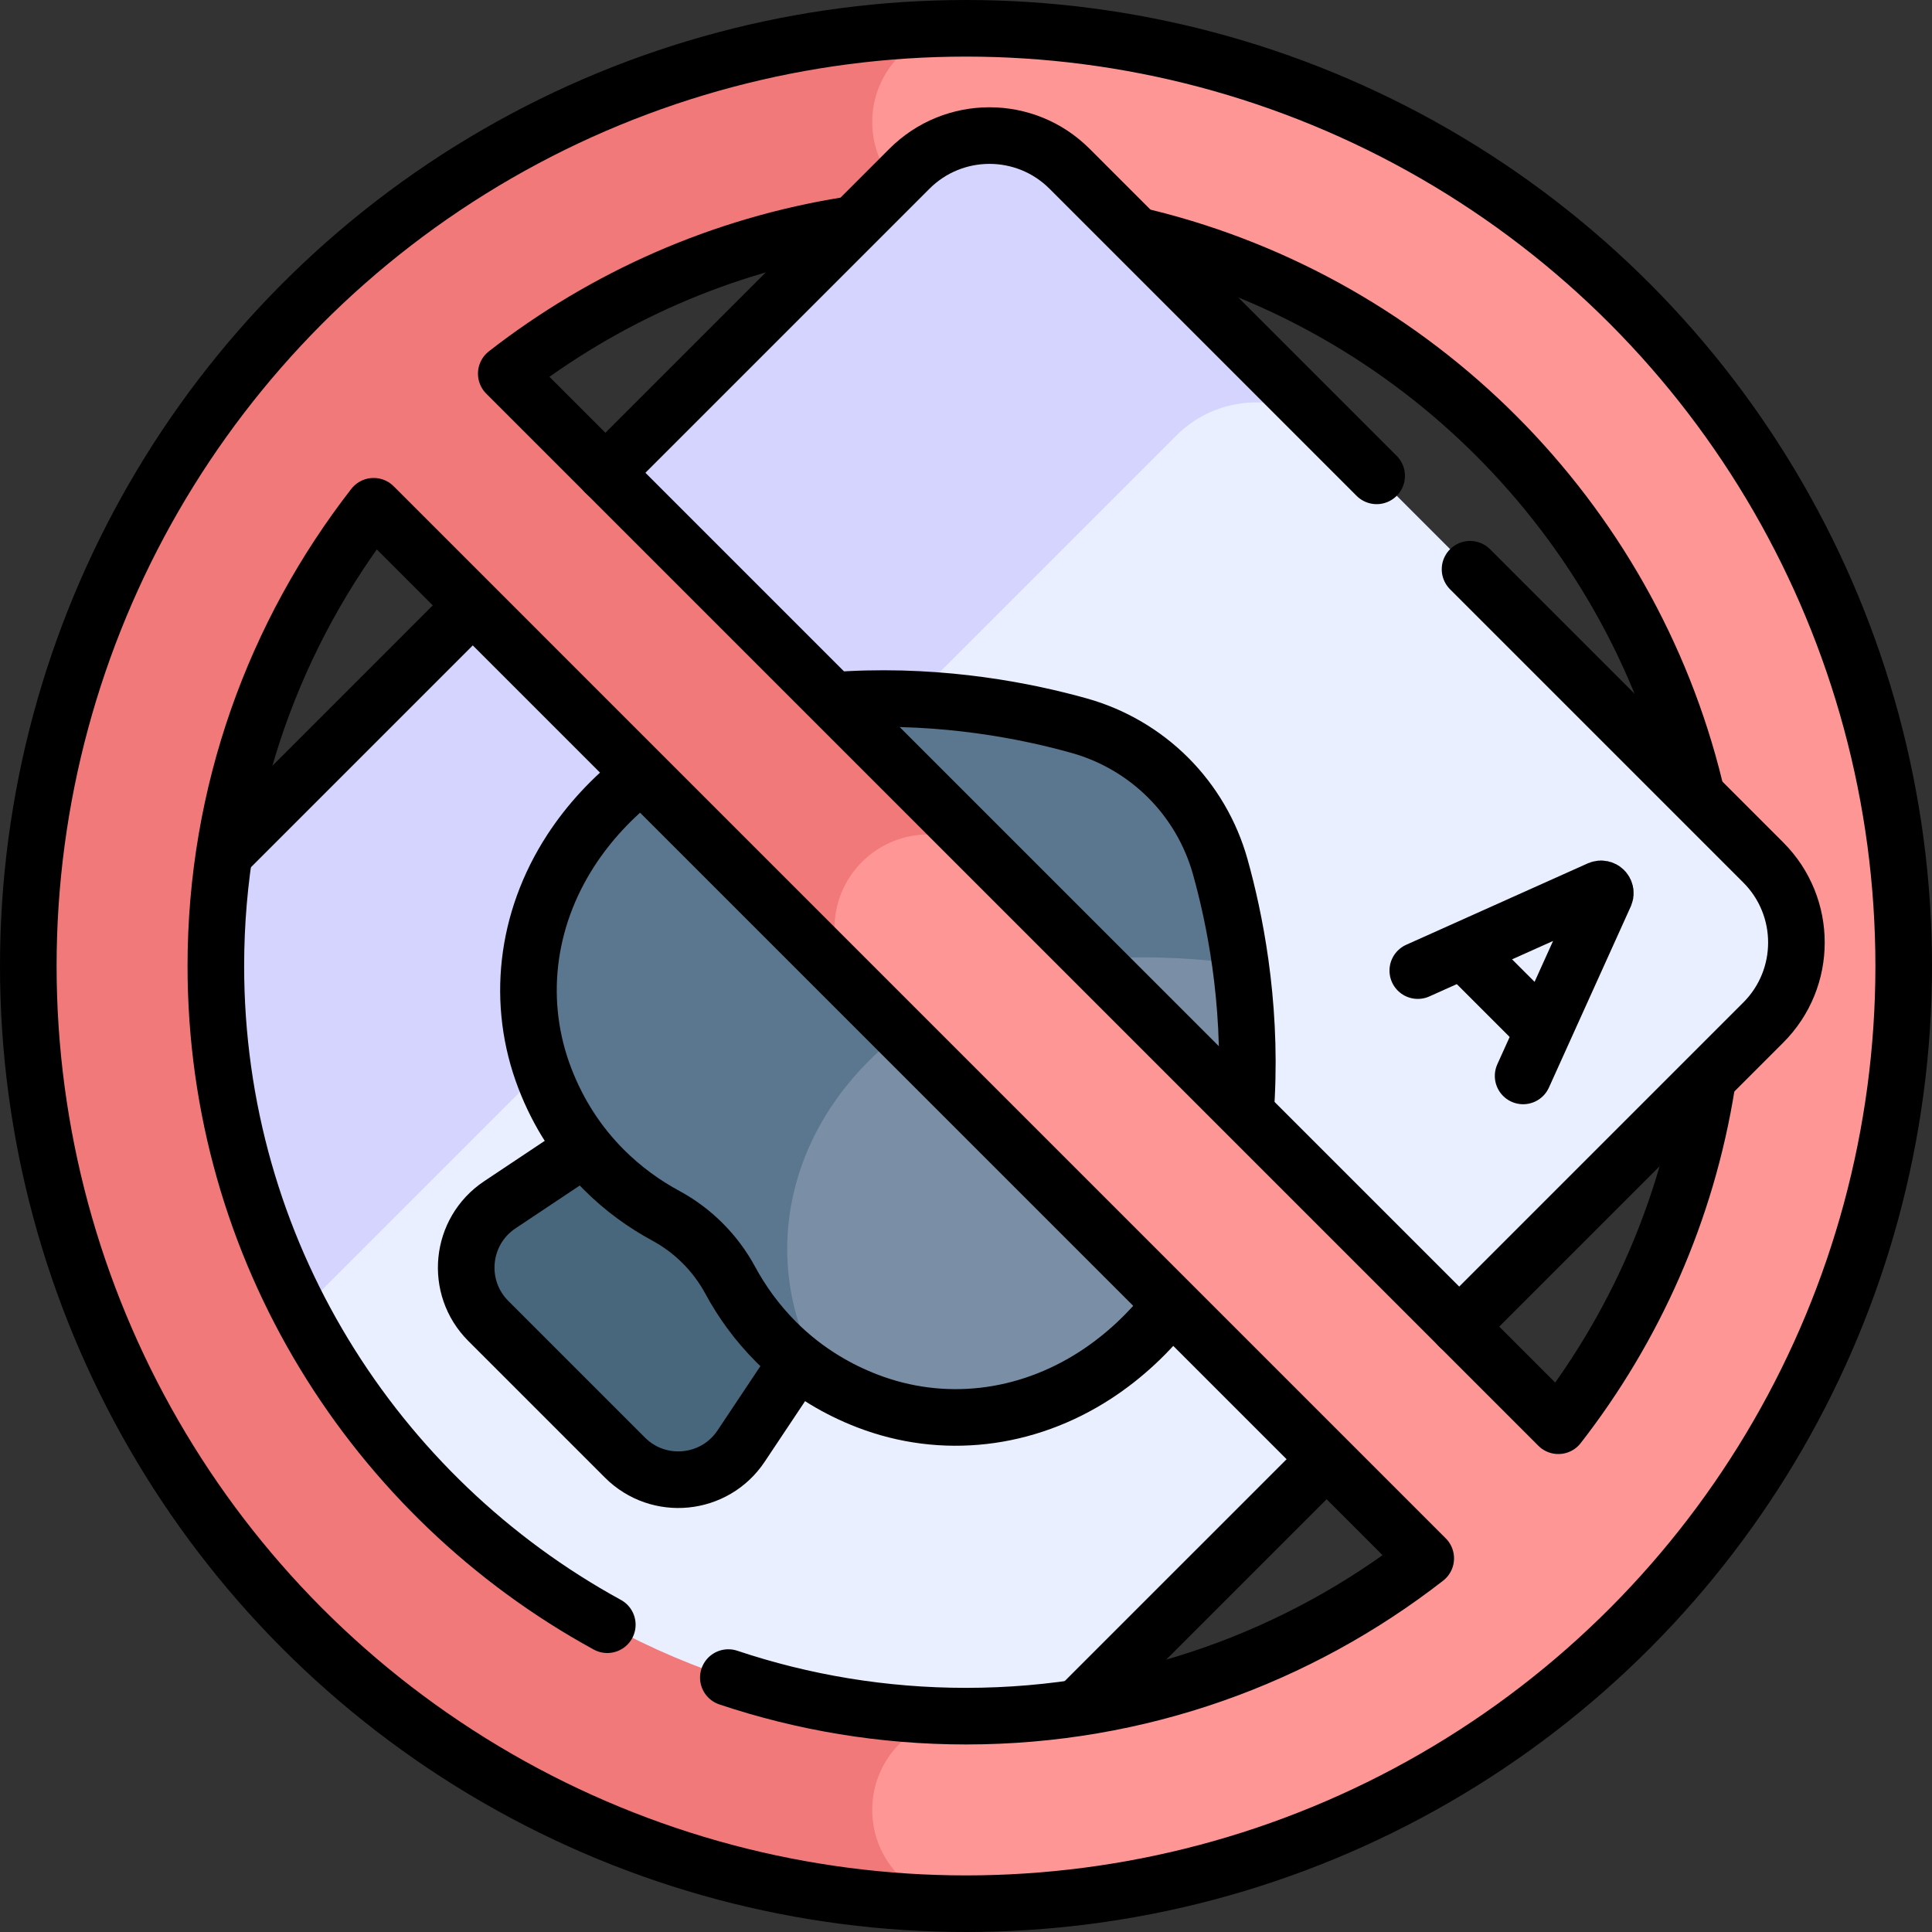
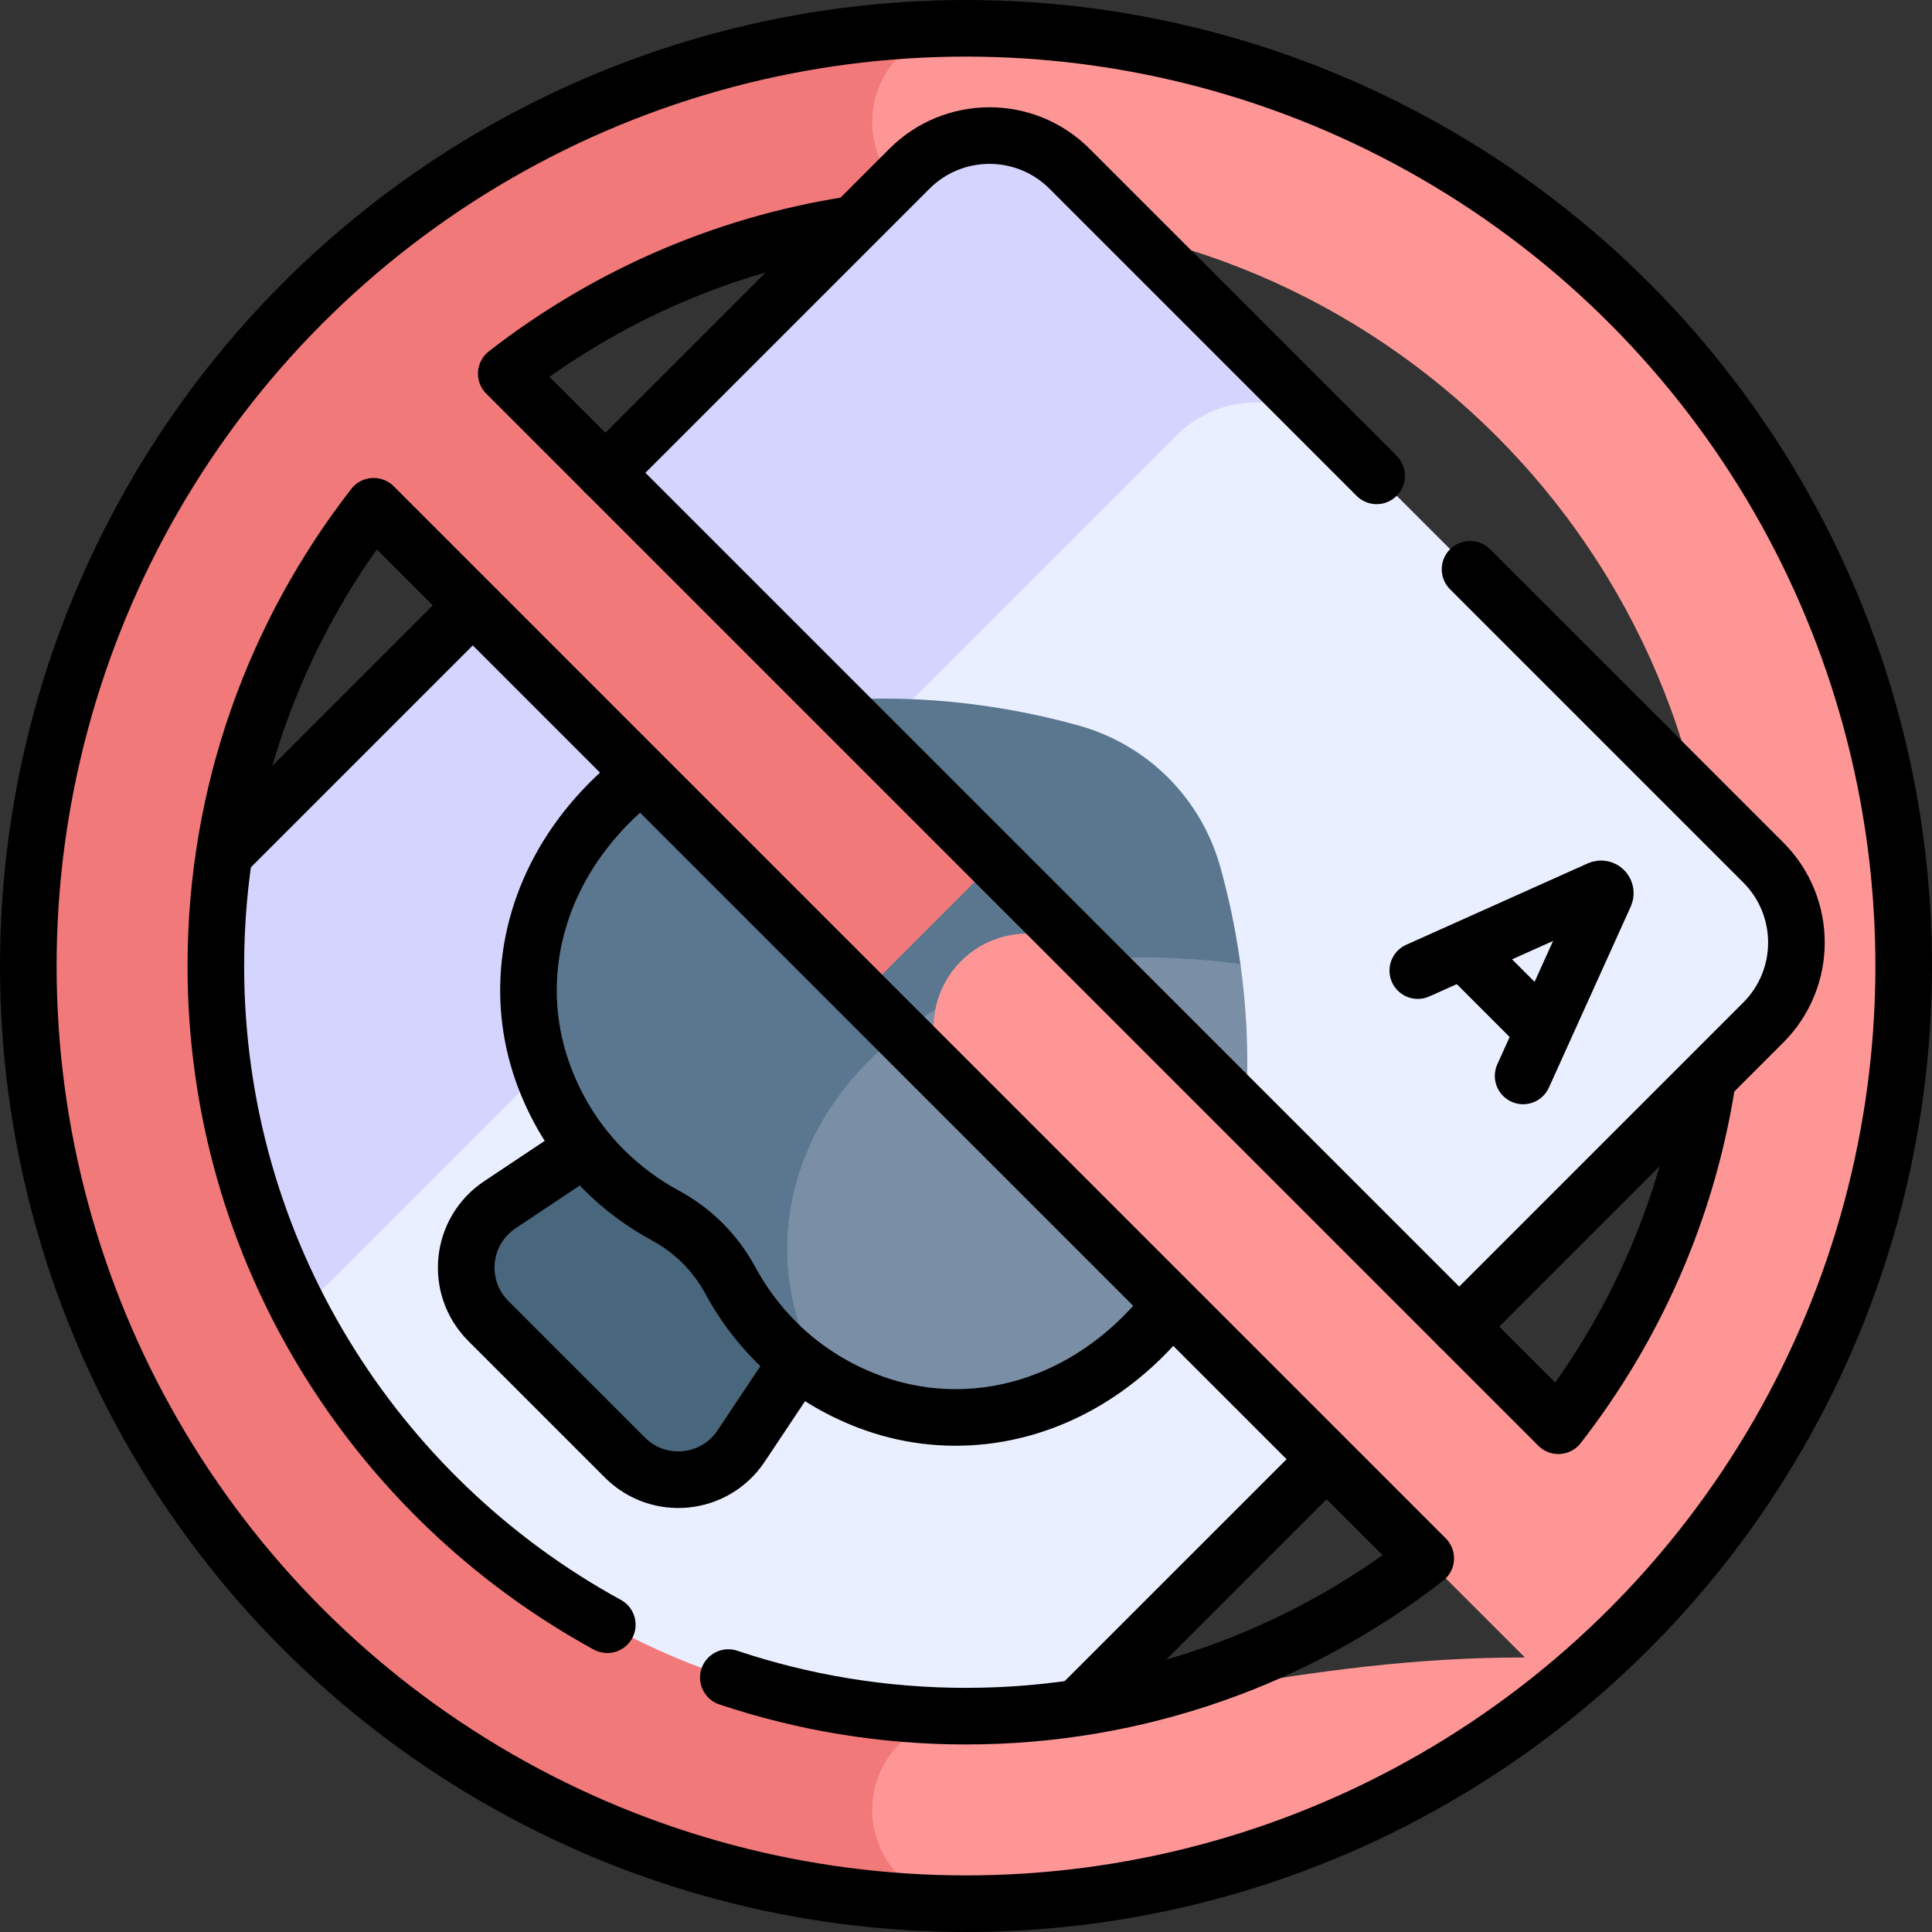
<svg xmlns="http://www.w3.org/2000/svg" version="1.1" id="Capa_1" x="0px" y="0px" viewBox="0 0 512 512" style="enable-background:new 0 0 512 512;" xml:space="preserve">
  <rect x="0" y="0" width="512" height="512" fill="#333333" stroke="none" />
  <g>
    <path style="fill:#E9EFFF;" d="M256.849,481.426c0,0-78.053,7.901-156.114-70.16s-70.16-156.114-70.16-156.114l112.289-112.288&#10;&#09;&#09;l226.274,226.274L256.849,481.426z" />
    <path style="fill:#D4D4FF;" d="M213.574,213.574l-70.711-70.711L30.574,255.151c0,0-5.008,49.488,32.359,109.062L213.574,213.574z" />
    <path style="fill:#48667C;" d="M165.617,386.277l-36.209-36.209c-8.924-8.924-7.453-23.782,3.048-30.783l64.554-43.036&#10;&#09;&#09;l42.426,42.426L196.4,383.229C189.399,393.73,174.541,395.201,165.617,386.277z" />
    <g>
      <path style="fill:#E9EFFF;" d="M386.709,351.566L160.435,125.291l80.575-80.575c11.716-11.716,30.711-11.716,42.426,0&#10;&#09;&#09;&#09;l183.848,183.848c11.716,11.716,11.716,30.711,0,42.426L386.709,351.566z" />
      <path style="fill:#5B778F;" d="M218.537,365.722c-4.671-2.835-8.961-6.197-12.826-10.062c-5.19-5.19-9.164-10.787-12.203-16.404&#10;&#09;&#09;&#09;c-3.915-7.234-9.846-13.166-17.081-17.08c-5.616-3.039-11.214-7.013-16.402-12.202c-6.818-6.818-12.074-14.953-15.622-24.177&#10;&#09;&#09;&#09;c-7.655-19.903-5.141-41.941,6.898-60.462c15.024-23.113,43.256-38.432,73.68-39.979c25.347-1.288,47.198,3.08,61.067,6.972&#10;&#09;&#09;&#09;c8.878,2.491,17.017,7.254,23.536,13.772c6.519,6.519,11.282,14.659,13.773,23.536c1.924,6.857,3.962,15.67,5.378,25.888&#10;&#09;&#09;&#09;L218.537,365.722z" />
      <g>
        <path style="fill:#7A8FA5;" d="M290.349,364.383c-18.521,12.039-40.557,14.554-60.459,6.899&#10;&#09;&#09;&#09;&#09;c-3.995-1.537-7.785-3.395-11.353-5.56c-2.165-3.567-4.023-7.357-5.559-11.351c-7.655-19.903-5.141-41.941,6.898-60.462&#10;&#09;&#09;&#09;&#09;c15.024-23.113,43.256-38.432,73.68-39.979c12.815-0.651,24.731,0.146,35.179,1.594c1.448,10.448,2.245,22.364,1.593,35.18&#10;&#09;&#09;&#09;&#09;C328.781,321.126,313.462,349.359,290.349,364.383z" />
      </g>
    </g>
    <path style="fill:#F27979;" d="M57.2,256c0-45.872,15.625-88.159,41.821-121.836l129.407,129.407l56.357-56.356l-124.35-81.924&#10;&#09;&#09;l-26.27-26.27C167.841,72.825,210.128,57.2,256,57.2V7.5C118.757,7.5,7.5,118.757,7.5,256S118.757,504.5,256,504.5v-49.7&#10;&#09;&#09;C146.382,454.8,57.2,365.619,57.2,256z" />
-     <path style="fill:#FF9696;" d="M256,7.5c-13.724,0-24.85,11.126-24.85,24.85S242.276,57.2,256,57.2&#10;&#09;&#09;c109.618,0,198.8,89.182,198.8,198.8c0,45.872-15.625,88.159-41.821,121.835l-26.27-26.27l-101.924-144.35l-21.213,21.213&#10;&#09;&#09;c-9.705-9.705-25.439-9.705-35.143,0c-9.704,9.704-9.704,25.438-0.001,35.142l149.408,149.408&#10;&#09;&#09;C344.159,439.175,301.872,454.8,256,454.8c-13.724,0-24.85,11.126-24.85,24.85c0,13.724,11.126,24.85,24.85,24.85&#10;&#09;&#09;c137.243,0,248.5-111.257,248.5-248.5S393.243,7.5,256,7.5z" />
+     <path style="fill:#FF9696;" d="M256,7.5c-13.724,0-24.85,11.126-24.85,24.85S242.276,57.2,256,57.2&#10;&#09;&#09;c109.618,0,198.8,89.182,198.8,198.8c0,45.872-15.625,88.159-41.821,121.835l-101.924-144.35l-21.213,21.213&#10;&#09;&#09;c-9.705-9.705-25.439-9.705-35.143,0c-9.704,9.704-9.704,25.438-0.001,35.142l149.408,149.408&#10;&#09;&#09;C344.159,439.175,301.872,454.8,256,454.8c-13.724,0-24.85,11.126-24.85,24.85c0,13.724,11.126,24.85,24.85,24.85&#10;&#09;&#09;c137.243,0,248.5-111.257,248.5-248.5S393.243,7.5,256,7.5z" />
    <path style="fill:#E9EFFF;" d="M386.709,351.566L160.435,125.291l80.575-80.575c11.716-11.716,30.711-11.716,42.426,0&#10;&#09;&#09;l183.848,183.848c11.716,11.716,11.716,30.711,0,42.426L386.709,351.566z" />
    <path style="fill:#D4D4FF;" d="M354.146,115.427l-70.711-70.711c-11.716-11.716-30.711-11.716-42.426,0l-80.575,80.575&#10;&#09;&#09;l70.711,70.711l80.575-80.575C323.436,103.712,342.431,103.711,354.146,115.427z" />
    <g>
      <path style="fill:#5B778F;" d="M309.701,274.558l19.034-19.034c-1.416-10.218-3.454-19.032-5.378-25.888&#10;&#09;&#09;&#09;c-2.491-8.877-7.253-17.016-13.773-23.536c-6.519-6.519-14.657-11.281-23.536-13.772c-13.868-3.891-35.72-8.26-61.067-6.972&#10;&#09;&#09;&#09;c-1.397,0.071-2.787,0.181-4.173,0.31L309.701,274.558z" />
      <path style="fill:#7A8FA5;" d="M330.019,294.876c0.128-1.386,0.238-2.776,0.309-4.173c0.651-12.816-0.145-24.732-1.593-35.18&#10;&#09;&#09;&#09;c-10.448-1.448-22.364-2.245-35.179-1.594c-1.397,0.071-2.787,0.181-4.173,0.31L330.019,294.876z" />
    </g>
    <g>
      <g>
        <g>
          <line style="fill:none;stroke:#000000;stroke-width:15;stroke-linecap:round;stroke-linejoin:round;stroke-miterlimit:10;" x1="60.793" y1="224.933" x2="123.549" y2="162.177" />
        </g>
        <g>
          <line style="fill:none;stroke:#000000;stroke-width:15;stroke-linecap:round;stroke-linejoin:round;stroke-miterlimit:10;" x1="350.067" y1="388.208" x2="286.9" y2="451.374" />
        </g>
        <g>
          <path style="fill:none;stroke:#000000;stroke-width:15;stroke-linecap:round;stroke-linejoin:round;stroke-miterlimit:10;" d="&#10;&#09;&#09;&#09;&#09;&#09;M210.429,362.185L196.4,383.229c-7.001,10.501-21.859,11.972-30.783,3.048l-36.209-36.209&#10;&#09;&#09;&#09;&#09;&#09;c-8.924-8.924-7.453-23.782,3.048-30.783l20.891-13.927" />
        </g>
-         <path style="fill:none;stroke:#000000;stroke-width:15;stroke-linecap:round;stroke-linejoin:round;stroke-miterlimit:10;" d="&#10;&#09;&#09;&#09;&#09;M330.065,294.482c0.111-1.255,0.199-2.515,0.264-3.779c0.651-12.815-0.146-24.731-1.593-35.179&#10;&#09;&#09;&#09;&#09;c-1.416-10.218-3.454-19.032-5.378-25.888c-2.491-8.877-7.253-17.016-13.773-23.535c-6.519-6.519-14.657-11.281-23.536-13.772&#10;&#09;&#09;&#09;&#09;c-13.868-3.891-35.72-8.26-61.066-6.972c-0.902,0.046-1.803,0.104-2.701,0.174" />
        <path style="fill:none;stroke:#000000;stroke-width:15;stroke-linecap:round;stroke-linejoin:round;stroke-miterlimit:10;" d="&#10;&#09;&#09;&#09;&#09;M169.347,205.795c-7.12,5.591-13.254,12.169-18.045,19.54c-12.04,18.521-14.553,40.558-6.898,60.462&#10;&#09;&#09;&#09;&#09;c3.548,9.224,8.804,17.36,15.621,24.177c5.189,5.189,10.786,9.162,16.403,12.202c7.234,3.915,13.166,9.846,17.081,17.08&#10;&#09;&#09;&#09;&#09;c3.039,5.617,7.013,11.214,12.203,16.404c3.865,3.865,8.155,7.228,12.826,10.062h0c3.568,2.165,7.357,4.023,11.353,5.56&#10;&#09;&#09;&#09;&#09;c19.902,7.655,41.938,5.141,60.459-6.899c7.511-4.882,14.199-11.16,19.859-18.454" />
        <g>
          <circle style="fill:none;stroke:#000000;stroke-width:15;stroke-linecap:round;stroke-linejoin:round;stroke-miterlimit:10;" cx="256" cy="256" r="248.5" />
        </g>
        <g>
          <path style="fill:none;stroke:#000000;stroke-width:15;stroke-linecap:round;stroke-linejoin:round;stroke-miterlimit:10;" d="&#10;&#09;&#09;&#09;&#09;&#09;M160.942,430.566C99.182,396.8,57.2,331.21,57.2,256c0-45.872,15.625-88.159,41.822-121.836L228.427,263.57&#10;&#09;&#09;&#09;&#09;&#09;c0,0,0.001,0.001,0.001,0.001l149.408,149.408C344.159,439.175,301.872,454.8,256,454.8c-22.004,0-43.184-3.593-62.985-10.224" />
        </g>
        <g>
          <path style="fill:none;stroke:#000000;stroke-width:15;stroke-linecap:round;stroke-linejoin:round;stroke-miterlimit:10;" d="&#10;&#09;&#09;&#09;&#09;&#09;M452.335,287.316c-5.363,33.732-19.244,64.664-39.357,90.519l-26.27-26.27L160.435,125.292l-26.27-26.27&#10;&#09;&#09;&#09;&#09;&#09;c25.942-20.18,56.993-34.086,90.857-39.41" />
        </g>
        <g>
-           <path style="fill:none;stroke:#000000;stroke-width:15;stroke-linecap:round;stroke-linejoin:round;stroke-miterlimit:10;" d="&#10;&#09;&#09;&#09;&#09;&#09;M303.631,62.967c71.599,17.671,128.045,74.246,145.529,145.918" />
-         </g>
+           </g>
        <g>
          <path style="fill:none;stroke:#000000;stroke-width:15;stroke-linecap:round;stroke-linejoin:round;stroke-miterlimit:10;" d="&#10;&#09;&#09;&#09;&#09;&#09;M389.578,150.859l77.706,77.706c11.716,11.716,11.716,30.711,0,42.426l-80.575,80.575" />
        </g>
        <g>
          <path style="fill:none;stroke:#000000;stroke-width:15;stroke-linecap:round;stroke-linejoin:round;stroke-miterlimit:10;" d="&#10;&#09;&#09;&#09;&#09;&#09;M160.435,125.291l80.575-80.575c11.716-11.716,30.711-11.716,42.426,0l81.39,81.39" />
        </g>
        <g>
          <path style="fill:none;stroke:#000000;stroke-width:15;stroke-linecap:round;stroke-linejoin:round;stroke-miterlimit:10;" d="&#10;&#09;&#09;&#09;&#09;&#09;M375.73,257.219l48.133-21.582c0.935-0.392,1.874,0.546,1.484,1.481l-21.704,48.014" />
          <line style="fill:none;stroke:#000000;stroke-width:15;stroke-linecap:round;stroke-linejoin:round;stroke-miterlimit:10;" x1="388.552" y1="252.678" x2="408.252" y2="272.378" />
        </g>
      </g>
    </g>
  </g>
  <g>
</g>
  <g>
</g>
  <g>
</g>
  <g>
</g>
  <g>
</g>
  <g>
</g>
  <g>
</g>
  <g>
</g>
  <g>
</g>
  <g>
</g>
  <g>
</g>
  <g>
</g>
  <g>
</g>
  <g>
</g>
  <g>
</g>
</svg>